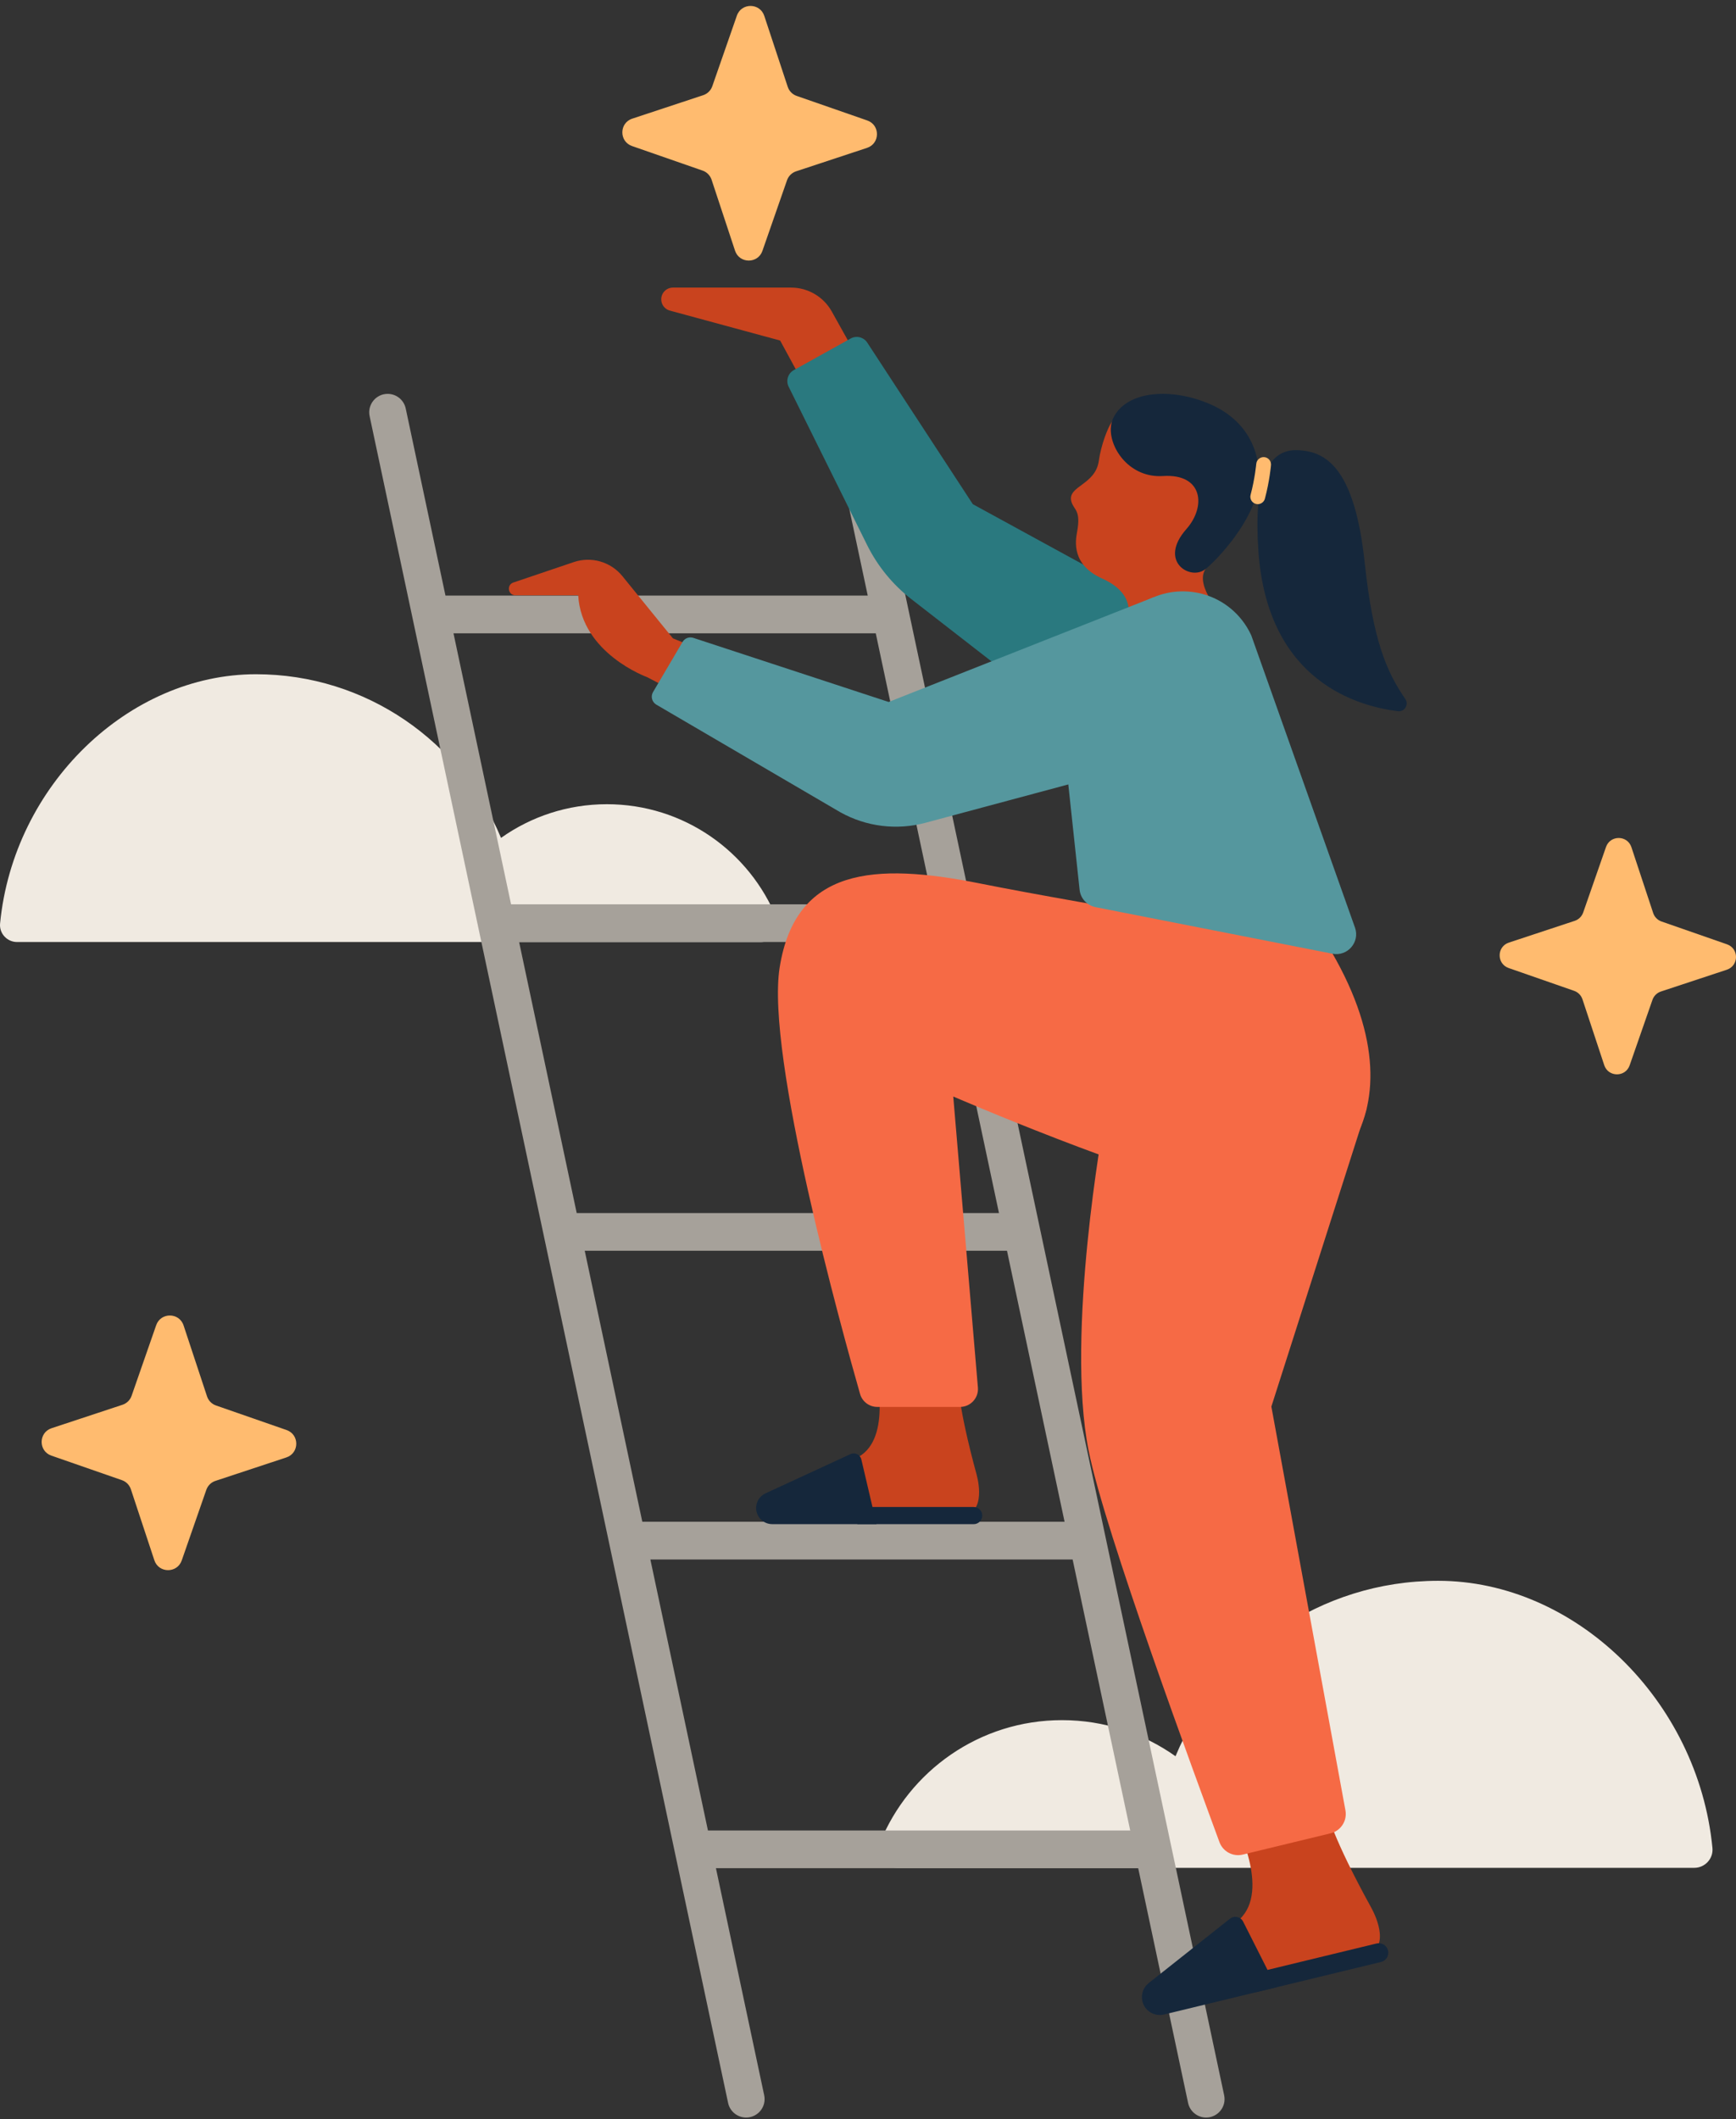
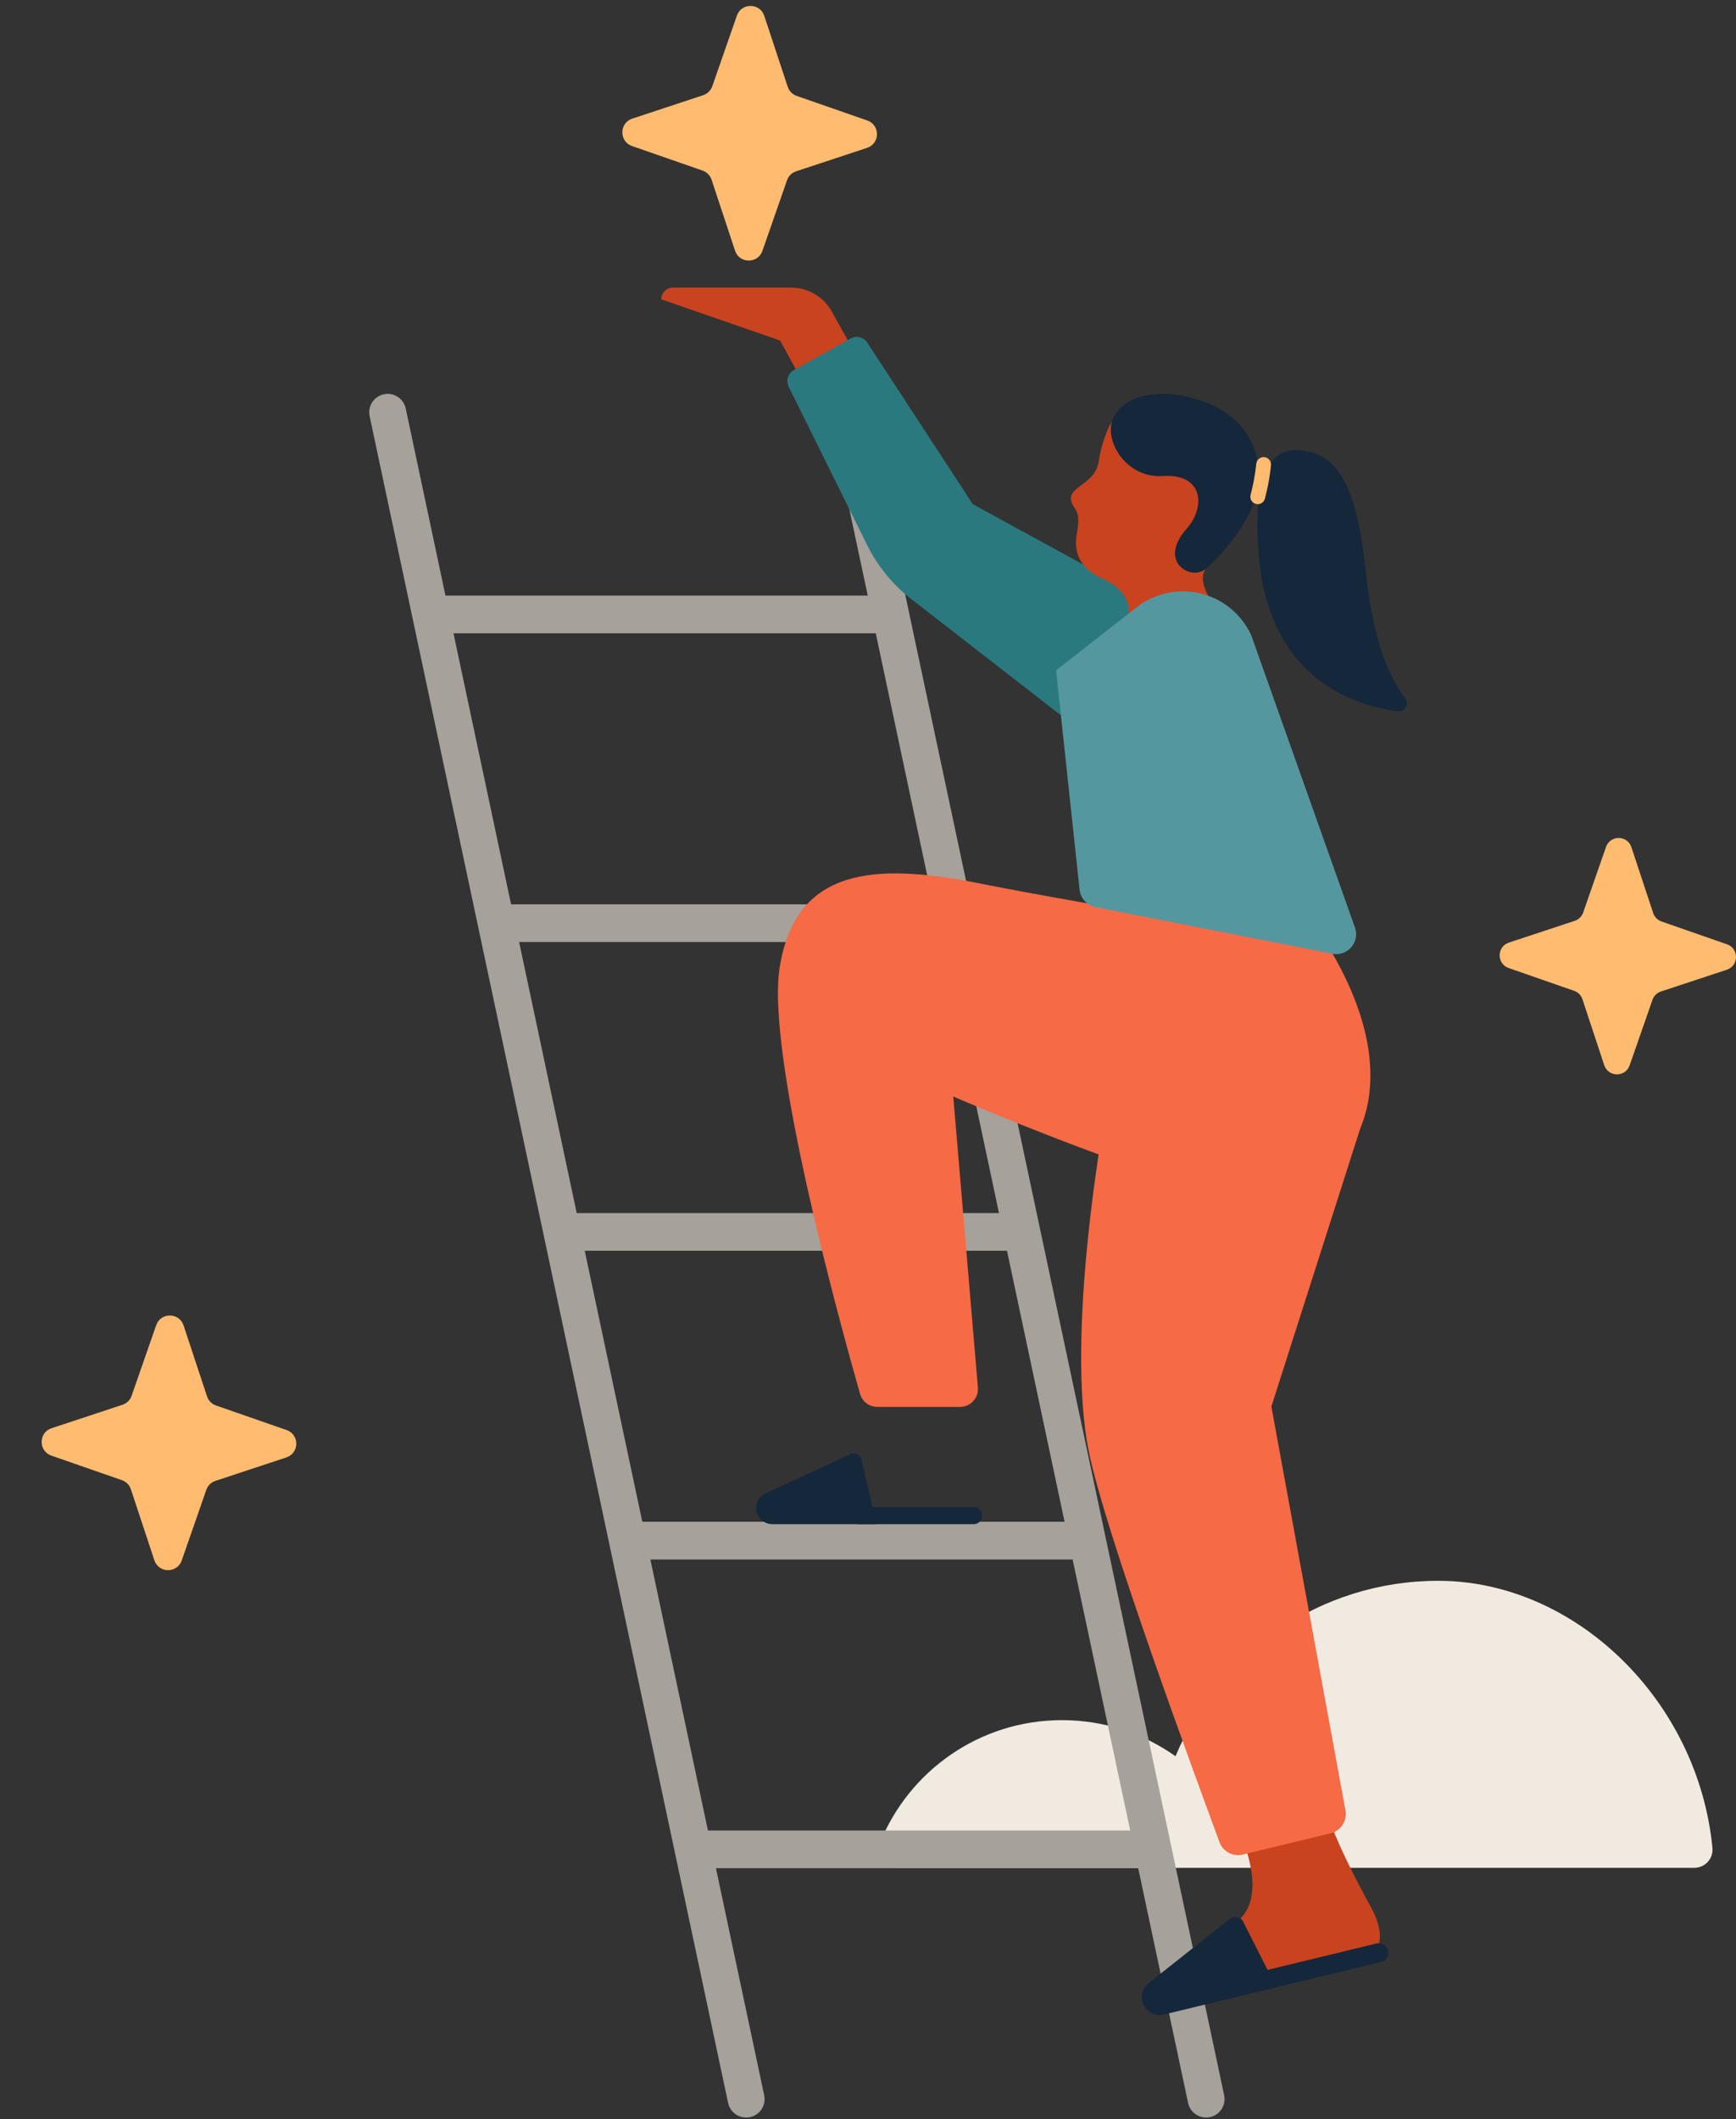
<svg xmlns="http://www.w3.org/2000/svg" width="263" height="321" viewBox="0 0 263 321" fill="none">
  <rect x="0" y="0" width="263" height="321" fill="#333333" stroke="none" />
  <path d="M256.678 282.923H135.878C133.938 282.923 132.573 280.962 133.298 279.164C137.705 268.249 148.405 260.55 160.896 260.55C167.295 260.55 173.233 262.575 178.089 266.017C184.565 250.42 199.944 239.444 217.882 239.444C238.554 239.444 257.253 257.451 259.432 279.913C259.59 281.525 258.298 282.923 256.674 282.923H256.678Z" fill="#F0EAE1" />
-   <path d="M2.584 142.688H115.283C117.094 142.688 118.366 140.857 117.689 139.181C113.578 128.999 103.595 121.814 91.942 121.814C85.972 121.814 80.432 123.701 75.904 126.917C69.861 112.365 55.515 102.126 38.776 102.126C19.489 102.126 2.045 118.926 0.012 139.881C-0.134 141.388 1.073 142.688 2.584 142.688Z" fill="#F0EAE1" />
  <path d="M182.722 320.744C184.5 320.744 185.825 319.108 185.456 317.37L131.148 61.87C130.872 60.583 129.734 59.659 128.414 59.659C126.636 59.659 125.311 61.295 125.68 63.033L131.46 90.213H67.487L61.465 61.87C61.189 60.583 60.051 59.659 58.731 59.659C56.953 59.659 55.629 61.295 55.997 63.033L110.306 318.533C110.581 319.821 111.719 320.744 113.039 320.744C114.818 320.744 116.142 319.108 115.773 317.37L108.463 282.976H172.435L179.993 318.533C180.268 319.821 181.406 320.744 182.726 320.744H182.722ZM152.557 189.45L161.281 230.503H97.309L88.585 189.45H152.557ZM87.37 183.74L78.645 142.687H142.618L151.342 183.74H87.37ZM132.675 95.928L141.399 136.98H77.427L68.703 95.928H132.675ZM107.252 277.266L98.528 236.213H162.5L171.224 277.266H107.252Z" fill="#A6A19A" />
-   <path d="M130.066 220.669C125.648 223.148 119.73 225.408 118.714 226.238C117.118 227.55 118.021 229.583 119.585 229.583H145.36C149.236 229.583 148.353 224.828 147.96 223.378C145.064 212.771 145.165 209.296 145.165 209.296L132.586 207.506C132.586 207.506 135.242 217.769 130.07 220.669H130.066Z" fill="#C9431E" />
  <path d="M128.835 220.26L115.972 226.197C115.105 226.598 114.55 227.465 114.55 228.417C114.55 229.765 115.644 230.863 116.996 230.863H132.788L130.492 221.066C130.321 220.333 129.52 219.94 128.835 220.256V220.26Z" fill="#15273B" />
  <path d="M129.629 228.266H147.51C148.227 228.266 148.81 228.849 148.81 229.566C148.81 230.283 148.227 230.866 147.51 230.866H129.884L129.625 228.266H129.629Z" fill="#15273B" />
  <path d="M201.001 142.973C201.001 142.973 164.339 136.995 148.401 133.808C132.46 130.621 120.508 131.418 118.114 146.558C116.004 159.931 127.567 201.591 130.297 211.142C130.629 212.308 131.695 213.106 132.91 213.106H145.445C147.037 213.106 148.288 211.745 148.15 210.161L144.416 166.088C144.416 166.088 171.998 178.04 187.036 181.272C199.806 184.018 217.343 169.672 201.005 142.973H201.001Z" fill="#F66A45" />
  <path d="M187.773 290.744C183.658 294.568 177.874 298.545 176.995 299.707C175.618 301.538 177.125 303.49 178.81 303.081L206.578 296.358C210.754 295.345 208.562 290.453 207.76 288.994C201.876 278.322 201.074 274.552 201.074 274.552L187.052 275.904C187.052 275.904 192.589 286.269 187.773 290.74V290.744Z" fill="#C9431E" />
  <path d="M186.335 290.627L174.023 300.38C173.193 301.036 172.824 302.113 173.071 303.142C173.423 304.596 174.89 305.491 176.344 305.138L193.358 301.019L188.332 291.064C187.955 290.319 186.991 290.108 186.335 290.627Z" fill="#15273B" />
  <path d="M189.28 299.046L208.547 294.38C209.32 294.194 210.098 294.668 210.284 295.441C210.47 296.215 209.996 296.993 209.223 297.179L190.236 301.776L189.28 299.042V299.046Z" fill="#15273B" />
  <path d="M207.064 167.825L192.609 213.057L203.832 274.223C204.119 275.794 203.131 277.317 201.58 277.694L188.279 280.914C186.793 281.274 185.274 280.464 184.744 279.026C181.297 269.63 167.324 231.907 164.914 219.679C161.415 201.915 167.214 170.122 167.214 170.122L207.06 167.825H207.064Z" fill="#F66A45" />
-   <path d="M129.212 52.919L126.012 47.184C124.765 44.949 122.408 43.563 119.848 43.563H101.95C100.97 43.563 100.176 44.357 100.176 45.337C100.176 46.099 100.658 46.771 101.379 47.018L118.191 51.583L121.606 57.865L129.22 52.911L129.212 52.919Z" fill="#C9431E" />
+   <path d="M129.212 52.919L126.012 47.184C124.765 44.949 122.408 43.563 119.848 43.563H101.95C100.97 43.563 100.176 44.357 100.176 45.337L118.191 51.583L121.606 57.865L129.22 52.911L129.212 52.919Z" fill="#C9431E" />
  <path d="M182.876 95.766L147.381 76.37L131.387 51.895C130.84 51.06 129.746 50.789 128.872 51.275L120.257 56.062C119.37 56.556 119.026 57.658 119.475 58.569L131.358 82.542C132.95 85.75 135.243 88.557 138.07 90.752L163.861 110.784L182.872 95.77L182.876 95.766Z" fill="#2A797F" />
  <path d="M182.994 82.85L182.759 82.818L182.779 82.717L183.014 82.757L183.006 82.782H183.01L182.994 82.85Z" fill="#15273B" />
  <path d="M185.517 93.638C183.569 93.262 181.208 94.578 181.208 94.578L175.003 93.557C175.003 93.557 173.772 96.024 170.199 95.615C170.851 94.306 172.719 90.212 166.971 87.628C162.366 85.558 162.905 82.022 163.172 80.593C163.812 77.203 162.654 77.272 162.306 75.951C161.682 73.598 165.955 73.493 166.469 69.803C166.805 67.385 167.81 64.842 168.421 63.918C170.722 60.755 177.02 58.592 184.646 63.242C192.273 67.892 189.523 76.048 186.829 80.581C185.262 83.221 184.375 83.594 182.625 86.198C180.876 88.802 185.513 93.638 185.513 93.638H185.517Z" fill="#C9431E" />
  <path d="M168.288 64.81C168.114 68.05 171.244 72.425 176.185 72.105C182.24 71.712 182.771 76.706 179.733 80.14C175.384 85.065 180.385 88.026 182.633 86.199C182.633 86.199 182.637 86.195 182.645 86.191C184.606 84.587 189.992 78.779 190.636 73.506C191.143 69.371 189.571 64.041 183.573 61.331C177.575 58.622 170.604 59.128 168.632 63.373C168.429 63.806 168.32 64.296 168.292 64.81H168.288Z" fill="#15273B" />
  <path d="M190.644 83.501C192.054 103.359 205.861 106.984 211.774 107.729C212.791 107.859 213.479 106.72 212.9 105.874C210.057 101.751 207.999 96.976 206.756 85.283C205.221 70.828 200.871 68.26 196.4 68.187C191.92 68.114 189.907 73.08 190.648 83.497L190.644 83.501Z" fill="#15273B" />
  <path d="M190.543 76.361C190.446 76.361 190.349 76.349 190.256 76.325C189.656 76.167 189.304 75.551 189.462 74.956C190.126 72.457 190.317 70.282 190.321 70.261C190.373 69.646 190.92 69.192 191.532 69.241C192.147 69.293 192.605 69.836 192.552 70.452C192.544 70.549 192.346 72.85 191.629 75.535C191.495 76.037 191.041 76.365 190.547 76.365L190.543 76.361Z" fill="#FFBB6F" />
  <path d="M159.993 101.538L163.557 134.777C163.699 136.085 164.675 137.151 165.967 137.406L201.863 144.461C204.148 144.911 206.055 142.704 205.278 140.508L189.567 96.244C189.186 95.406 188.704 94.616 188.133 93.895C184.241 88.978 177.109 88.132 172.176 91.996L160.001 101.538" fill="#55979E" />
-   <path d="M101.95 96.696L94.291 87.267C92.522 85.088 89.585 84.242 86.924 85.141L77.771 88.235C76.706 88.596 76.965 90.171 78.091 90.171H87.597C88.087 98.98 98.038 102.569 98.038 102.569L101.954 104.614L105.324 98.073L101.954 96.696H101.95Z" fill="#C9431E" />
-   <path d="M174.865 90.428L134.631 106.329L105.037 96.617C104.417 96.414 103.74 96.669 103.408 97.232L98.933 104.826C98.544 105.486 98.767 106.341 99.427 106.73L127.304 123.031C131.233 125.223 135.862 125.794 140.208 124.627L179.134 114.178L174.865 90.428Z" fill="#55979E" />
  <path d="M115.786 2.403L119.338 13.148C119.552 13.796 120.054 14.306 120.698 14.529L131.387 18.247C133.363 18.935 133.343 21.742 131.354 22.398L120.609 25.95C119.961 26.165 119.451 26.667 119.228 27.311L115.506 37.999C114.818 39.976 112.011 39.956 111.355 37.967L107.803 27.222C107.588 26.574 107.086 26.064 106.442 25.841L95.754 22.123C93.777 21.434 93.797 18.628 95.786 17.971L106.531 14.419C107.179 14.205 107.689 13.703 107.912 13.059L111.634 2.37C112.323 0.394 115.129 0.414 115.786 2.403Z" fill="#FFBB6F" />
  <path d="M27.812 200.763L31.364 211.508C31.579 212.156 32.081 212.666 32.725 212.889L43.413 216.607C45.39 217.296 45.37 220.102 43.381 220.759L32.636 224.311C31.988 224.525 31.478 225.027 31.255 225.671L27.533 236.36C26.844 238.336 24.038 238.316 23.381 236.327L19.829 225.582C19.615 224.934 19.113 224.424 18.469 224.201L7.78 220.483C5.804 219.795 5.824 216.988 7.813 216.332L18.558 212.78C19.206 212.565 19.716 212.063 19.939 211.419L23.661 200.731C24.349 198.754 27.156 198.774 27.812 200.763Z" fill="#FFBB6F" />
  <path d="M247.156 128.325L250.453 138.296C250.652 138.896 251.117 139.37 251.717 139.58L261.636 143.035C263.47 143.675 263.45 146.279 261.603 146.887L251.628 150.184C251.028 150.382 250.554 150.848 250.344 151.447L246.889 161.366C246.249 163.201 243.645 163.181 243.037 161.338L239.74 151.366C239.542 150.767 239.076 150.293 238.477 150.082L228.558 146.628C226.723 145.988 226.744 143.383 228.59 142.776L238.566 139.479C239.165 139.281 239.639 138.815 239.85 138.215L243.305 128.297C243.945 126.462 246.549 126.482 247.156 128.325Z" fill="#FFBB6F" />
</svg>